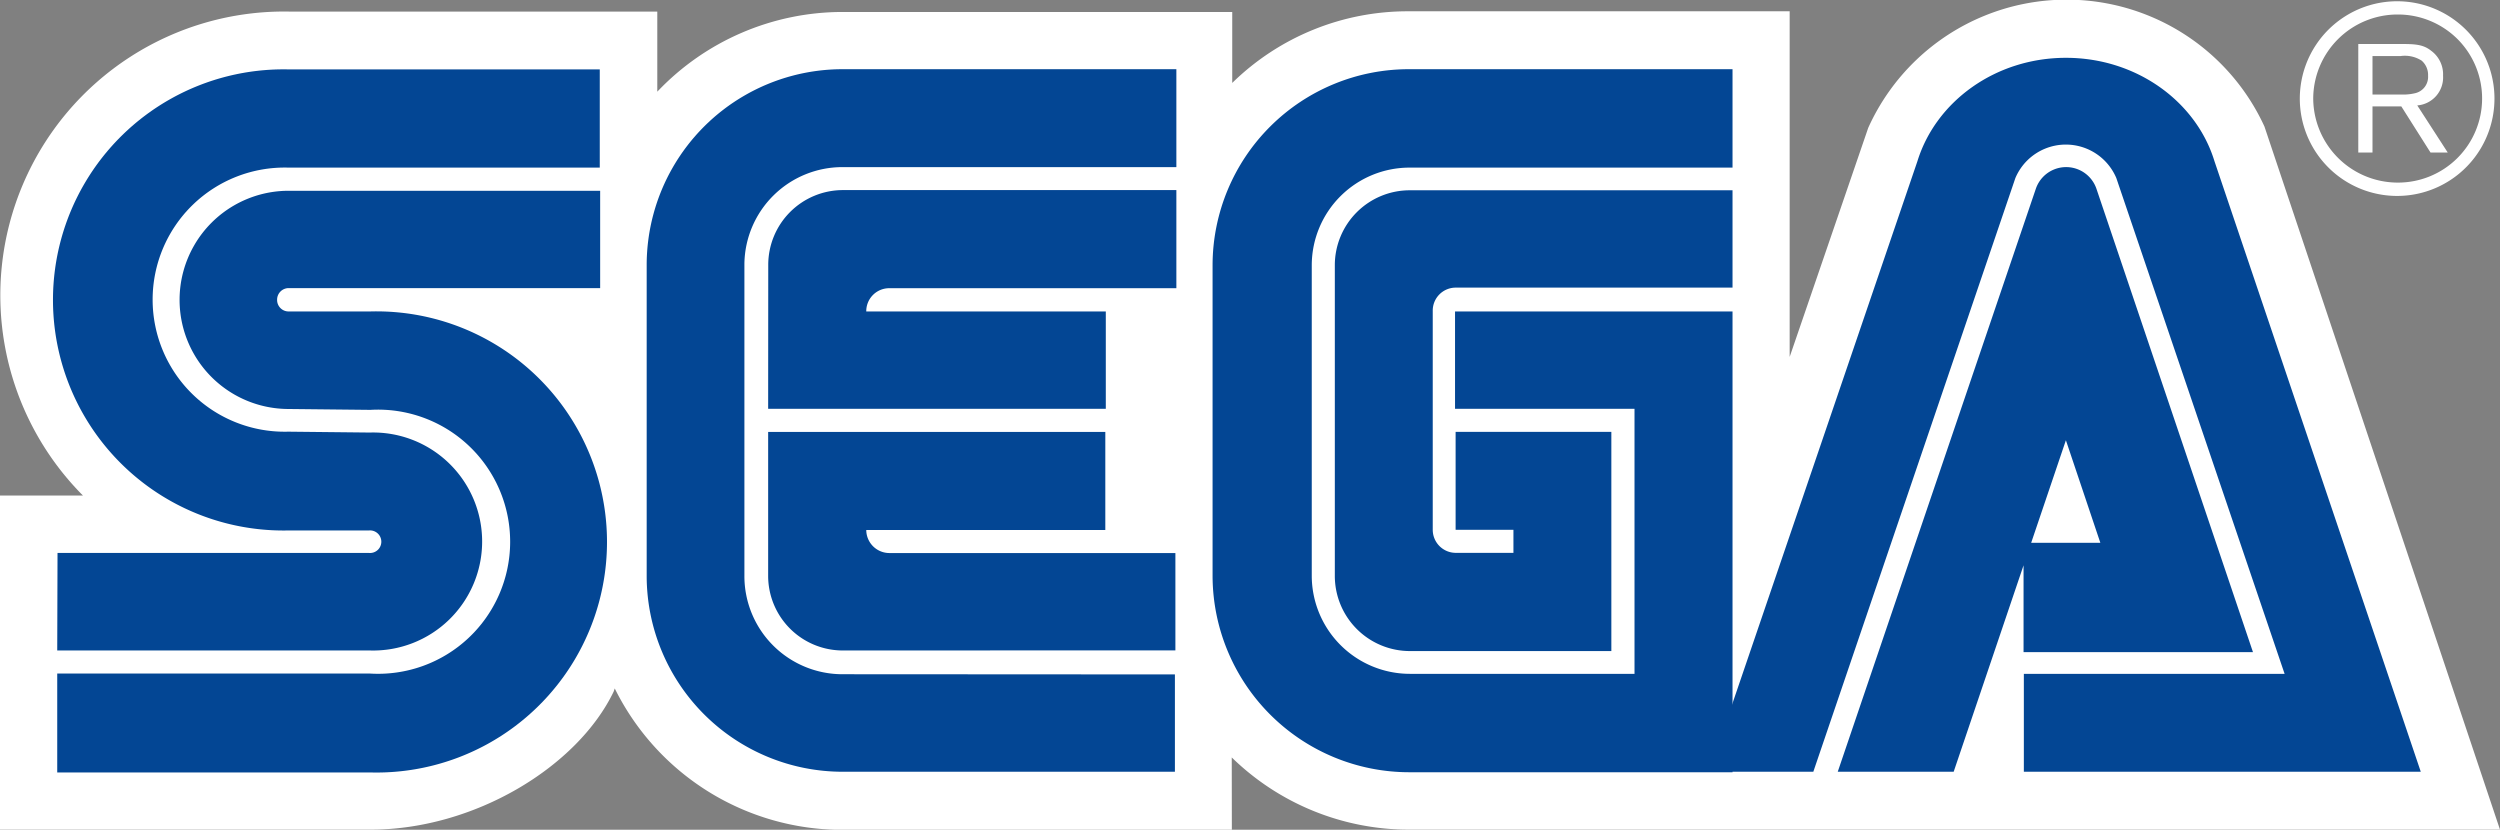
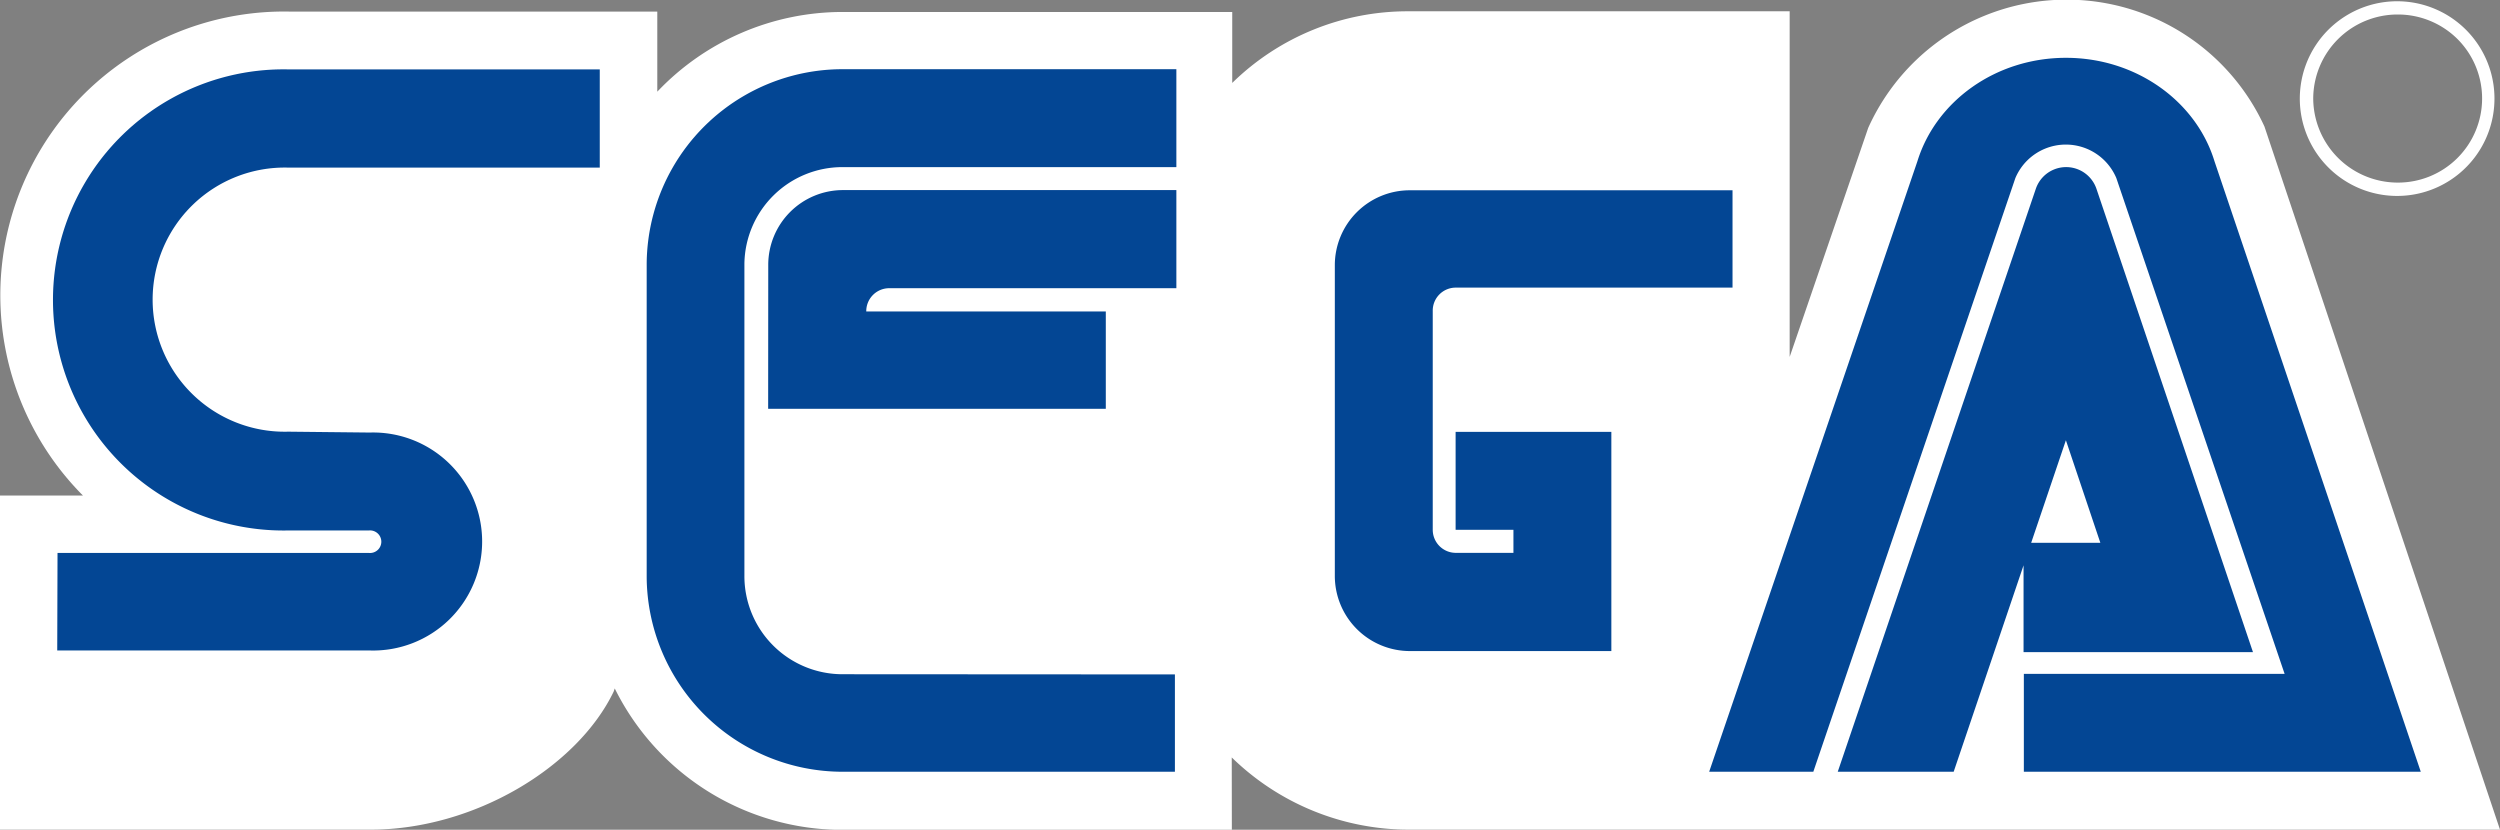
<svg xmlns="http://www.w3.org/2000/svg" viewBox="0 0 256.85 85.25">
  <rect x="0" y="0" width="256.85" height="85.25" fill="#808080" stroke="none" />
  <defs>
    <style>.cls-1{fill:#fff;}.cls-2{fill:#034694;}</style>
  </defs>
  <g id="Layer_2" data-name="Layer 2">
    <g id="Layer_1-2" data-name="Layer 1">
      <path class="cls-1" d="M126.55,77.82a26.08,26.08,0,0,0,18.23,7.42H256.85L232.65,13a22.36,22.36,0,0,0-40.71.14l-8.07,23.53,0-35.51H144.72A25.75,25.75,0,0,0,126.6,8.52V1.23H86.53a26.25,26.25,0,0,0-19,8.19V1.19l-37.77,0A29.16,29.16,0,0,0,8.52,50.91H0V85.24l38.05,0c10.68,0,21.28-6.45,25-14.19l.11-.32a26.09,26.09,0,0,0,23.4,14.53l40,0Z" />
-       <path class="cls-2" d="M5.88,79.36l32.09,0A23.69,23.69,0,1,0,38,32l-8.34,0a1.18,1.18,0,0,1-1.19-1.2,1.19,1.19,0,0,1,1.19-1.2h32l0-10h-32a11.21,11.21,0,1,0,0,22.42l8.38.09A13.57,13.57,0,1,1,38,69.2H5.88Z" />
      <path class="cls-2" d="M5.88,66.83H38a11.2,11.2,0,1,0,0-22.39l-8.38-.09a13.57,13.57,0,1,1,0-27.13l32,0,0-10.09h-32a23.69,23.69,0,1,0,0,47.37h8.29a1.16,1.16,0,1,1,0,2.31l-32,0Z" />
      <path class="cls-2" d="M86.59,69.27a10.08,10.08,0,0,1-10.11-10.1V27.1a10.07,10.07,0,0,1,10.11-9.93l34.27,0V7.11H86.59A20.13,20.13,0,0,0,66.44,27.22v32A20.14,20.14,0,0,0,86.59,79.29h34.12v-10Z" />
      <path class="cls-2" d="M78.93,27.22a7.68,7.68,0,0,1,7.66-7.69h34.27V29.61H91.35A2.36,2.36,0,0,0,89,32h24.61V42H78.92Z" />
-       <path class="cls-2" d="M86.59,66.83a7.67,7.67,0,0,1-7.67-7.66V44.38h34.64V54.45H89a2.38,2.38,0,0,0,2.4,2.37h29.36v10Z" />
-       <path class="cls-2" d="M144.85,69.23a10.09,10.09,0,0,1-10.08-10.06V27.22a10.05,10.05,0,0,1,10.06-10H178V7.11H144.75a20.16,20.16,0,0,0-20.17,20.11v32a20.22,20.22,0,0,0,20.25,20.12H178V32H149.49V42h18.44V69.23Z" />
      <path class="cls-2" d="M137.14,59.17a7.72,7.72,0,0,0,7.69,7.72h20.72V44.37h-16V54.43h5.94l0,2.37h-5.94a2.37,2.37,0,0,1-2.35-2.37l0-22.48a2.36,2.36,0,0,1,2.37-2.4H178l0-10H144.83a7.7,7.7,0,0,0-7.69,7.69Z" />
      <path class="cls-2" d="M209.17,19.37a3.29,3.29,0,0,1,6.21,0L231.47,67H207.9V55.77h7.89l-3.54-10.54L200.72,79.29H188.81Z" />
      <path class="cls-2" d="M234.72,69.23H207.93V79.29h40.78l-21.2-62.74c-1.87-6.11-8-10.61-15.25-10.61S198.9,10.42,197,16.55l-21.4,62.74H186.3l20.76-61a5.63,5.63,0,0,1,10.37,0Z" />
      <path class="cls-1" d="M246.33,20.13a10,10,0,1,0-7.12-2.93A10,10,0,0,0,246.33,20.13Zm-8.67-10a8.67,8.67,0,0,1,8.67-8.64A8.69,8.69,0,0,1,252.47,4a8.64,8.64,0,0,1-6.14,14.76,8.69,8.69,0,0,1-8.67-8.64Z" />
-       <path class="cls-1" d="M243.75,10.93v4.74h-1.46V4.52h4.15c1.55,0,2.47,0,3.33.69A3,3,0,0,1,251,7.78a2.88,2.88,0,0,1-2.65,3.05l3.13,4.84h-1.77l-3-4.74Zm0-1.22h2.95a5.07,5.07,0,0,0,1.36-.12,1.72,1.72,0,0,0,1.4-1.81,1.94,1.94,0,0,0-.66-1.55,3.2,3.2,0,0,0-2.17-.47h-2.88Z" />
    </g>
  </g>
</svg>